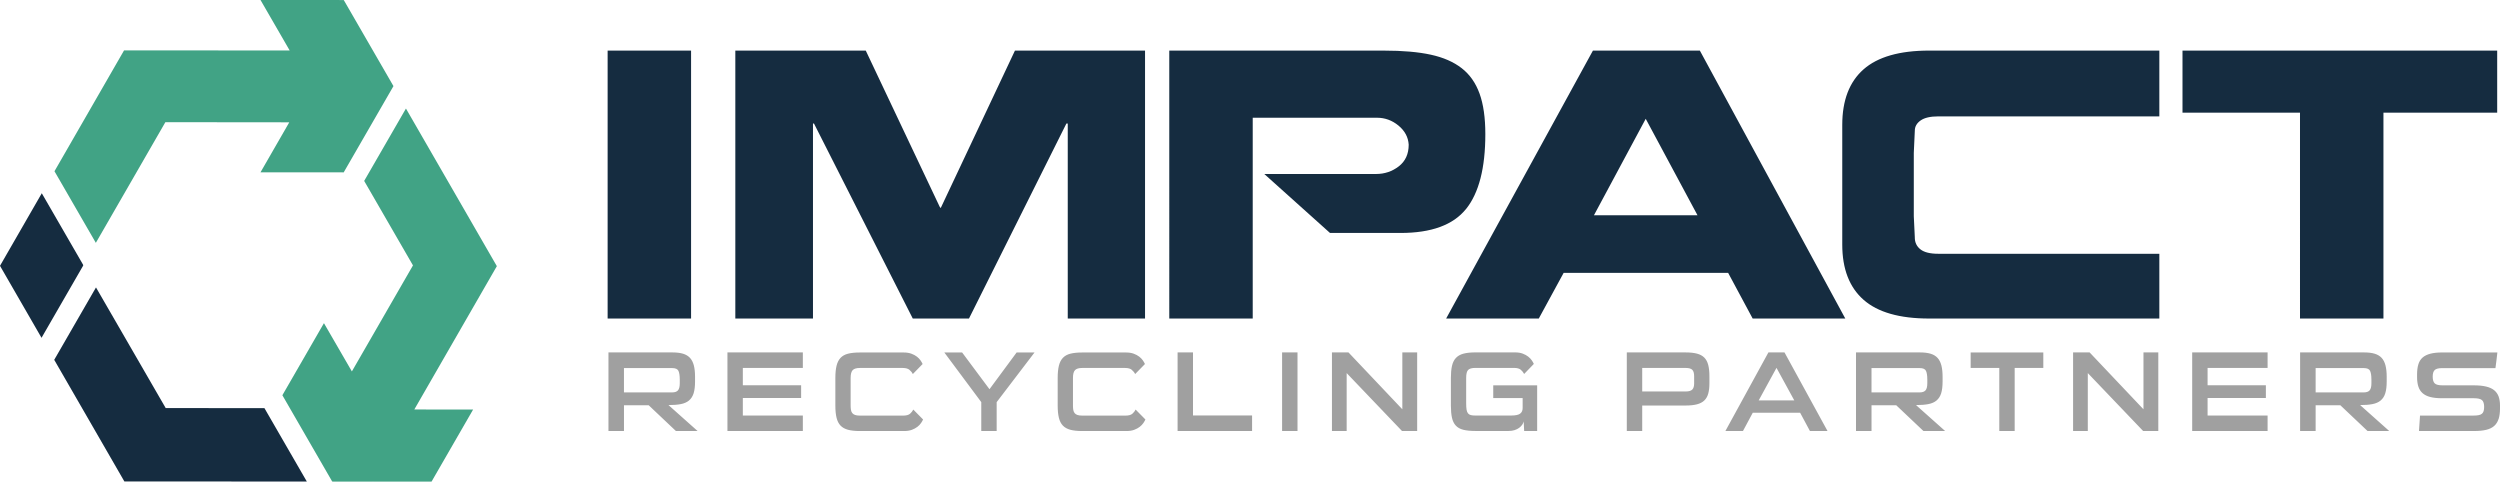
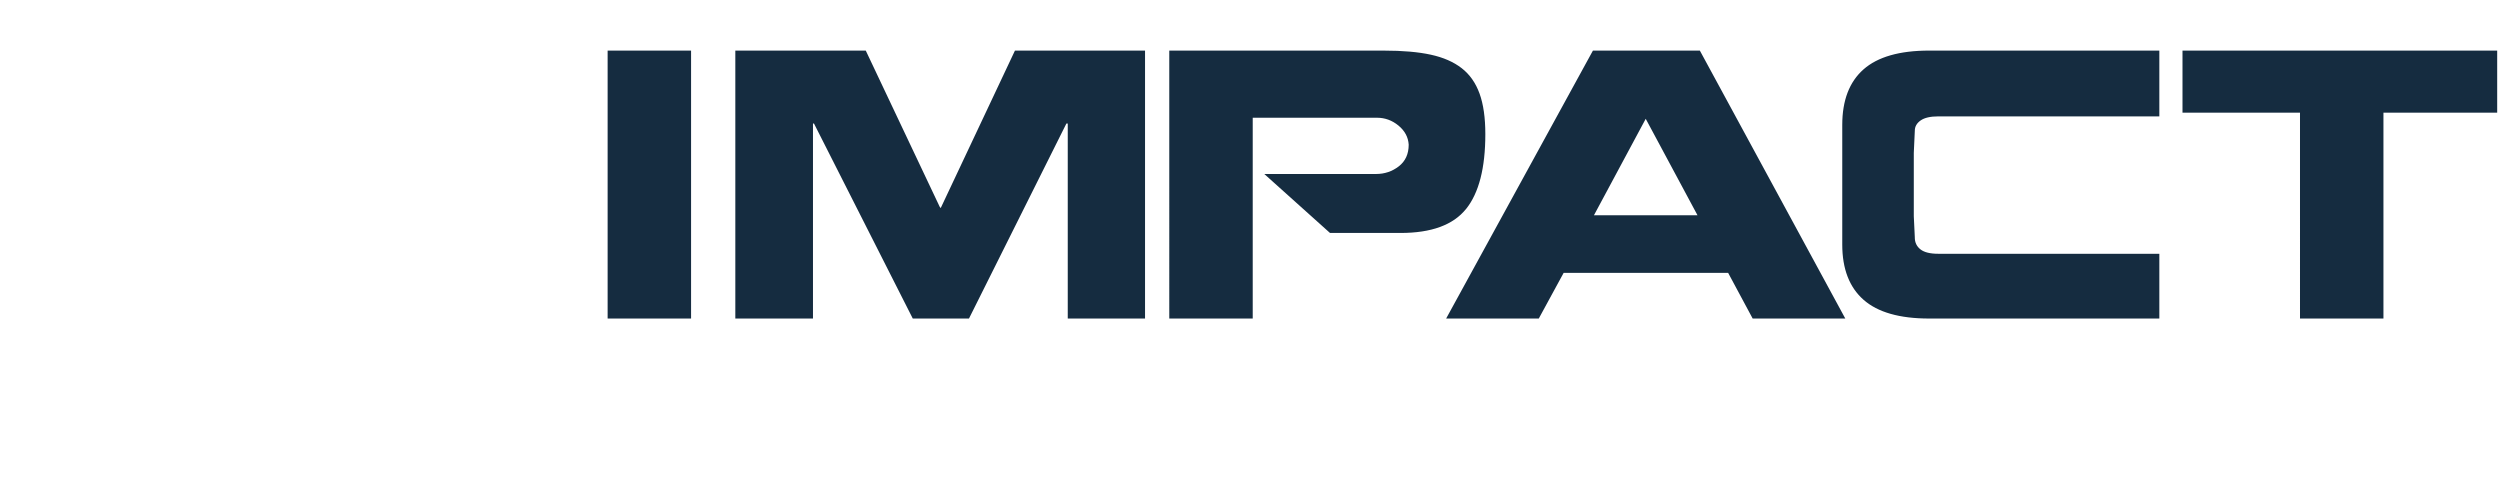
<svg xmlns="http://www.w3.org/2000/svg" id="Layer_1" data-name="Layer 1" viewBox="0 0 1351.48 260.35">
  <defs>
    <style>      .cls-1 {        fill: #a0a0a0;      }      .cls-2, .cls-3 {        fill: #152c40;      }      .cls-3, .cls-4 {        fill-rule: evenodd;      }      .cls-4 {        fill: #41a385;      }    </style>
  </defs>
  <g>
    <path class="cls-2" d="m328.48,172.2V27.36h45.11v144.84h-45.11Zm248.74,0v-105.41h-.74l-52.66,105.41h-30.38l-53.4-105.41h-.55v105.41h-41.98V27.36h70.52l39.95,84.4.55.74,40.14-85.14h70.33v144.84h-41.79Zm215.32-59.25c-6.93,8.66-18.75,12.99-35.44,12.99h-38.11l-35.53-31.88h60.39c4.66,0,8.77-1.38,12.34-4.15,3.56-2.76,5.34-6.66,5.34-11.7-.25-4.05-2.09-7.49-5.52-10.32-3.44-2.83-7.3-4.24-11.6-4.24h-67.2v108.54h-45.11V27.36h116.18c10.06,0,18.47.74,25.22,2.21,6.75,1.47,12.31,3.9,16.66,7.28,4.36,3.38,7.58,7.96,9.67,13.73,2.09,5.78,3.13,13.08,3.13,21.93,0,18.31-3.47,31.79-10.4,40.45h0Zm154.94,59.25l-13.26-24.69h-88.93l-13.44,24.69h-50.08l79.35-144.84h57.81l78.62,144.84h-50.08Zm-57.81-107.99l-27.99,52.15h55.97l-27.99-52.15h0Zm145.45,64.13c0,2.7,1.01,4.85,3.04,6.45,2.02,1.6,5.25,2.4,9.67,2.4h119.49v35.01h-124.46c-15.96,0-27.77-3.38-35.44-10.14-7.67-6.75-11.51-16.71-11.51-29.85v-64.68c0-13.27,3.84-23.28,11.51-30.04,7.67-6.75,19.49-10.14,35.44-10.14h124.46v35.57h-119.49c-4.3,0-7.49.74-9.57,2.21-2.09,1.47-3.13,3.32-3.13,5.53l-.55,11.98v34.27l.55,11.43h0Zm253.35-67.45v111.31h-45.11V60.9h-63.52V27.36h170.12v33.54h-61.49Z" />
-     <path class="cls-1" d="m372.47,216.51c-1.15.95-2.63,1.6-4.44,1.95-1.81.35-4.03.52-6.66.52l15.73,14.01h-11.72l-14.68-13.89h-13.38v13.89h-8.39v-42.47h34.66c2.26,0,4.16.24,5.7.71,1.54.47,2.79,1.23,3.73,2.25.94,1.03,1.63,2.39,2.07,4.07.43,1.69.65,3.72.65,6.11v2.59c0,2.59-.26,4.71-.77,6.36-.52,1.65-1.35,2.94-2.5,3.89h0Zm-5-11.42c0-2.06-.24-3.59-.71-4.6-.47-1.01-1.61-1.51-3.42-1.51h-26.03v13.15h26.03c1.48,0,2.54-.37,3.18-1.11.64-.74.96-2.04.96-3.89v-2.04h0Zm66.54,19.57v8.33h-40.76v-42.47h40.76v8.39h-32.44v9.38h31.51v6.85h-31.51v9.51h32.44Zm57.66-24.72c-.82-.68-2.03-1.02-3.64-1.02h-23.19c-1.85,0-3.14.39-3.88,1.17-.74.78-1.11,2.18-1.11,4.2v15c0,.91.06,1.69.18,2.35.12.66.36,1.22.71,1.67.35.45.85.79,1.51,1.02.66.23,1.52.34,2.59.34h23.5c1.64,0,2.86-.34,3.64-1.02.78-.68,1.36-1.43,1.73-2.25l5.3,5.37c-.25.58-.62,1.22-1.11,1.94-.49.72-1.15,1.4-1.97,2.04-.82.64-1.82,1.17-2.99,1.61-1.17.43-2.54.65-4.1.65h-24.05c-2.55,0-4.67-.23-6.35-.68-1.69-.45-3.03-1.2-4.04-2.25-1.01-1.05-1.73-2.46-2.16-4.23-.43-1.77-.65-3.97-.65-6.6v-14.94c0-2.63.22-4.84.65-6.6.43-1.77,1.15-3.19,2.16-4.26,1.01-1.07,2.35-1.82,4.04-2.25,1.69-.43,3.8-.65,6.35-.65h23.8c1.56,0,2.93.22,4.1.65,1.17.43,2.17.97,2.99,1.6.82.64,1.48,1.32,1.97,2.04.49.72.86,1.37,1.11,1.94l-5.3,5.43c-.37-.82-.97-1.57-1.79-2.25h0Zm47.12,17.44v15.62h-8.32v-15.62l-19.98-26.85h9.62l14.8,19.88,14.68-19.88h9.68l-20.47,26.85h0Zm73.08-17.44c-.82-.68-2.03-1.02-3.64-1.02h-23.19c-1.85,0-3.14.39-3.89,1.17-.74.78-1.11,2.18-1.11,4.2v15c0,.91.06,1.69.18,2.35.12.66.36,1.22.71,1.67.35.45.85.79,1.51,1.02.66.23,1.52.34,2.59.34h23.5c1.64,0,2.86-.34,3.64-1.02.78-.68,1.36-1.43,1.73-2.25l5.3,5.37c-.25.58-.62,1.22-1.11,1.94-.49.72-1.15,1.4-1.97,2.04-.82.64-1.82,1.17-2.99,1.61-1.17.43-2.54.65-4.1.65h-24.05c-2.55,0-4.67-.23-6.35-.68-1.69-.45-3.03-1.2-4.04-2.25-1.01-1.05-1.73-2.46-2.16-4.23-.43-1.77-.65-3.97-.65-6.6v-14.94c0-2.63.22-4.84.65-6.6.43-1.77,1.15-3.19,2.16-4.26,1.01-1.07,2.35-1.82,4.04-2.25,1.69-.43,3.8-.65,6.35-.65h23.8c1.56,0,2.93.22,4.1.65,1.17.43,2.17.97,2.99,1.6.82.64,1.48,1.32,1.97,2.04.49.72.86,1.37,1.11,1.94l-5.3,5.43c-.37-.82-.97-1.57-1.79-2.25h0Zm24.73,33.05v-42.47h8.33v34.07h31.94v8.39h-40.27Zm56.49,0v-42.47h8.33v42.47h-8.33Zm64.82,0l-29.91-31.3v31.3h-7.96v-42.47h8.94l29.11,30.74v-30.74h8.02v42.47h-8.2Zm49.33-17.78v-6.91h23.74v24.69h-7.03l-.25-5.19c-.12.62-.4,1.24-.83,1.85-.43.62-.99,1.17-1.66,1.67-.68.49-1.49.9-2.44,1.2-.95.31-2.01.46-3.21.46h-18.01c-2.63,0-4.8-.22-6.51-.65-1.71-.43-3.05-1.18-4.04-2.25-.99-1.07-1.68-2.48-2.07-4.23-.39-1.75-.59-3.96-.59-6.64v-14.94c0-2.55.19-4.7.59-6.45.39-1.75,1.08-3.17,2.07-4.26.99-1.09,2.33-1.87,4.04-2.35,1.71-.47,3.87-.71,6.51-.71h21.52c1.56,0,2.92.22,4.07.65,1.15.43,2.14.97,2.96,1.6.82.64,1.48,1.32,1.97,2.04.49.72.86,1.37,1.11,1.94l-5.24,5.43c-.41-.82-1.01-1.57-1.79-2.25-.78-.68-1.99-1.02-3.64-1.02h-20.91c-1.93,0-3.25.37-3.95,1.11-.7.74-1.05,2.16-1.05,4.26v13.7c0,1.48.07,2.65.22,3.52.14.86.41,1.53.8,2,.39.47.91.78,1.54.93.64.15,1.45.22,2.44.22h19.3c2.34,0,3.97-.34,4.87-1.02.91-.68,1.36-1.68,1.36-2.99v-5.43h-15.91Zm116.22-2.41c-.43,1.52-1.14,2.76-2.13,3.7-.99.95-2.3,1.64-3.95,2.07-1.64.43-3.68.65-6.11.65h-23.5v13.77h-8.33v-42.47h31.82c2.43,0,4.46.22,6.11.65,1.64.43,2.96,1.14,3.95,2.13.99.99,1.7,2.31,2.13,3.95.43,1.65.65,3.7.65,6.17v3.83c0,2.18-.22,4.03-.65,5.56h0Zm-7.62-9.38c0-1.69-.34-2.86-1.02-3.52-.68-.66-1.86-.99-3.55-.99h-23.5v12.72h23.5c1.69,0,2.87-.34,3.55-1.02.68-.68,1.02-1.78,1.02-3.3v-3.89h0Zm62.59,29.57l-5.3-9.88h-25.59l-5.3,9.88h-9.5l23.25-42.47h8.7l23.25,42.47h-9.5Zm-18.07-34.13l-9.62,17.59h19.24l-9.62-17.59h0Zm86.52,17.65c-1.15.95-2.63,1.6-4.44,1.95-1.81.35-4.03.52-6.66.52l15.73,14.01h-11.72l-14.68-13.89h-13.38v13.89h-8.39v-42.47h34.66c2.26,0,4.16.24,5.7.71,1.54.47,2.79,1.23,3.73,2.25.94,1.03,1.63,2.39,2.07,4.07.43,1.69.65,3.72.65,6.11v2.59c0,2.59-.26,4.71-.77,6.36-.52,1.65-1.35,2.94-2.5,3.89h0Zm-5-11.42c0-2.06-.24-3.59-.71-4.6-.47-1.01-1.61-1.51-3.42-1.51h-26.03v13.15h26.03c1.48,0,2.54-.37,3.18-1.11.64-.74.96-2.04.96-3.89v-2.04h0Zm47.24-6.17v34.07h-8.32v-34.07h-15.48v-8.39h39.28v8.39h-15.48Zm69.44,34.07l-29.91-31.3v31.3h-7.96v-42.47h8.94l29.11,30.74v-30.74h8.02v42.47h-8.2Zm67.28-8.33v8.33h-40.76v-42.47h40.76v8.39h-32.44v9.38h31.51v6.85h-31.51v9.51h32.44Zm61.12-8.15c-1.15.95-2.63,1.6-4.44,1.95-1.81.35-4.03.52-6.66.52l15.73,14.01h-11.72l-14.68-13.89h-13.38v13.89h-8.39v-42.47h34.66c2.26,0,4.16.24,5.7.71,1.54.47,2.78,1.23,3.73,2.25.94,1.03,1.63,2.39,2.07,4.07.43,1.69.65,3.72.65,6.11v2.59c0,2.59-.26,4.71-.77,6.36-.51,1.65-1.35,2.94-2.5,3.89h0Zm-5-11.42c0-2.06-.24-3.59-.71-4.6-.47-1.01-1.62-1.51-3.42-1.51h-26.02v13.15h26.02c1.48,0,2.54-.37,3.18-1.11.64-.74.96-2.04.96-3.89v-2.04h0Zm68.76,21.36c-.49,1.56-1.29,2.83-2.37,3.8-1.09.97-2.52,1.67-4.29,2.1-1.77.43-3.91.65-6.41.65h-29.97c.08-1.4.18-2.79.28-4.17.1-1.38.19-2.77.28-4.17h28.86c1.11,0,2.04-.07,2.81-.22.76-.14,1.36-.4,1.79-.77.43-.37.74-.85.92-1.45.18-.6.28-1.35.28-2.25,0-1.77-.39-2.99-1.17-3.67-.78-.68-2.26-1.02-4.44-1.02h-17.21c-2.55,0-4.68-.23-6.38-.68s-3.08-1.15-4.13-2.1c-1.05-.95-1.8-2.14-2.25-3.58-.45-1.44-.68-3.13-.68-5.06v-1.42c0-2.1.23-3.91.68-5.43.45-1.52,1.21-2.76,2.28-3.7,1.07-.95,2.48-1.64,4.22-2.1,1.75-.45,3.92-.68,6.51-.68h29.72c-.17,1.44-.33,2.85-.49,4.23-.17,1.38-.35,2.79-.55,4.23h-28.68c-2.06,0-3.45.35-4.16,1.05-.72.7-1.08,1.89-1.08,3.58s.36,2.89,1.08,3.61c.72.72,2.11,1.08,4.16,1.08h16.96c2.63,0,4.85.22,6.66.65,1.81.43,3.27,1.1,4.38,2,1.11.91,1.91,2.05,2.41,3.43.49,1.38.74,2.99.74,4.85v1.48c0,2.26-.25,4.18-.74,5.74h0Z" />
  </g>
  <g>
-     <polygon class="cls-4" points="223.97 221.37 255.77 221.38 233.29 260.35 201.53 260.33 201.52 260.34 179.6 260.33 152.65 213.66 175.12 174.7 190.22 200.79 223.25 143.47 196.87 97.8 219.45 58.67 268.59 143.88 223.97 221.37 223.97 221.37" />
-     <polygon class="cls-4" points="212.61 46.7 212.57 46.75 212.58 46.76 185.8 93.18 140.82 93.16 156.38 66.12 89.4 66.05 51.81 131.28 29.45 92.57 67.07 27.23 156.6 27.29 140.83 0 185.83 .02 212.7 46.55 212.62 46.69 212.61 46.7 212.61 46.7" />
    <g>
-       <polygon class="cls-3" points="44.89 143.27 44.95 143.17 22.59 104.47 0 143.7 22.45 182.62 45.02 143.49 44.89 143.27" />
-       <polygon class="cls-3" points="142.96 220.65 89.57 220.59 51.89 155.38 29.31 194.52 67.23 260.26 165.87 260.32 142.96 220.65" />
-     </g>
+       </g>
  </g>
</svg>